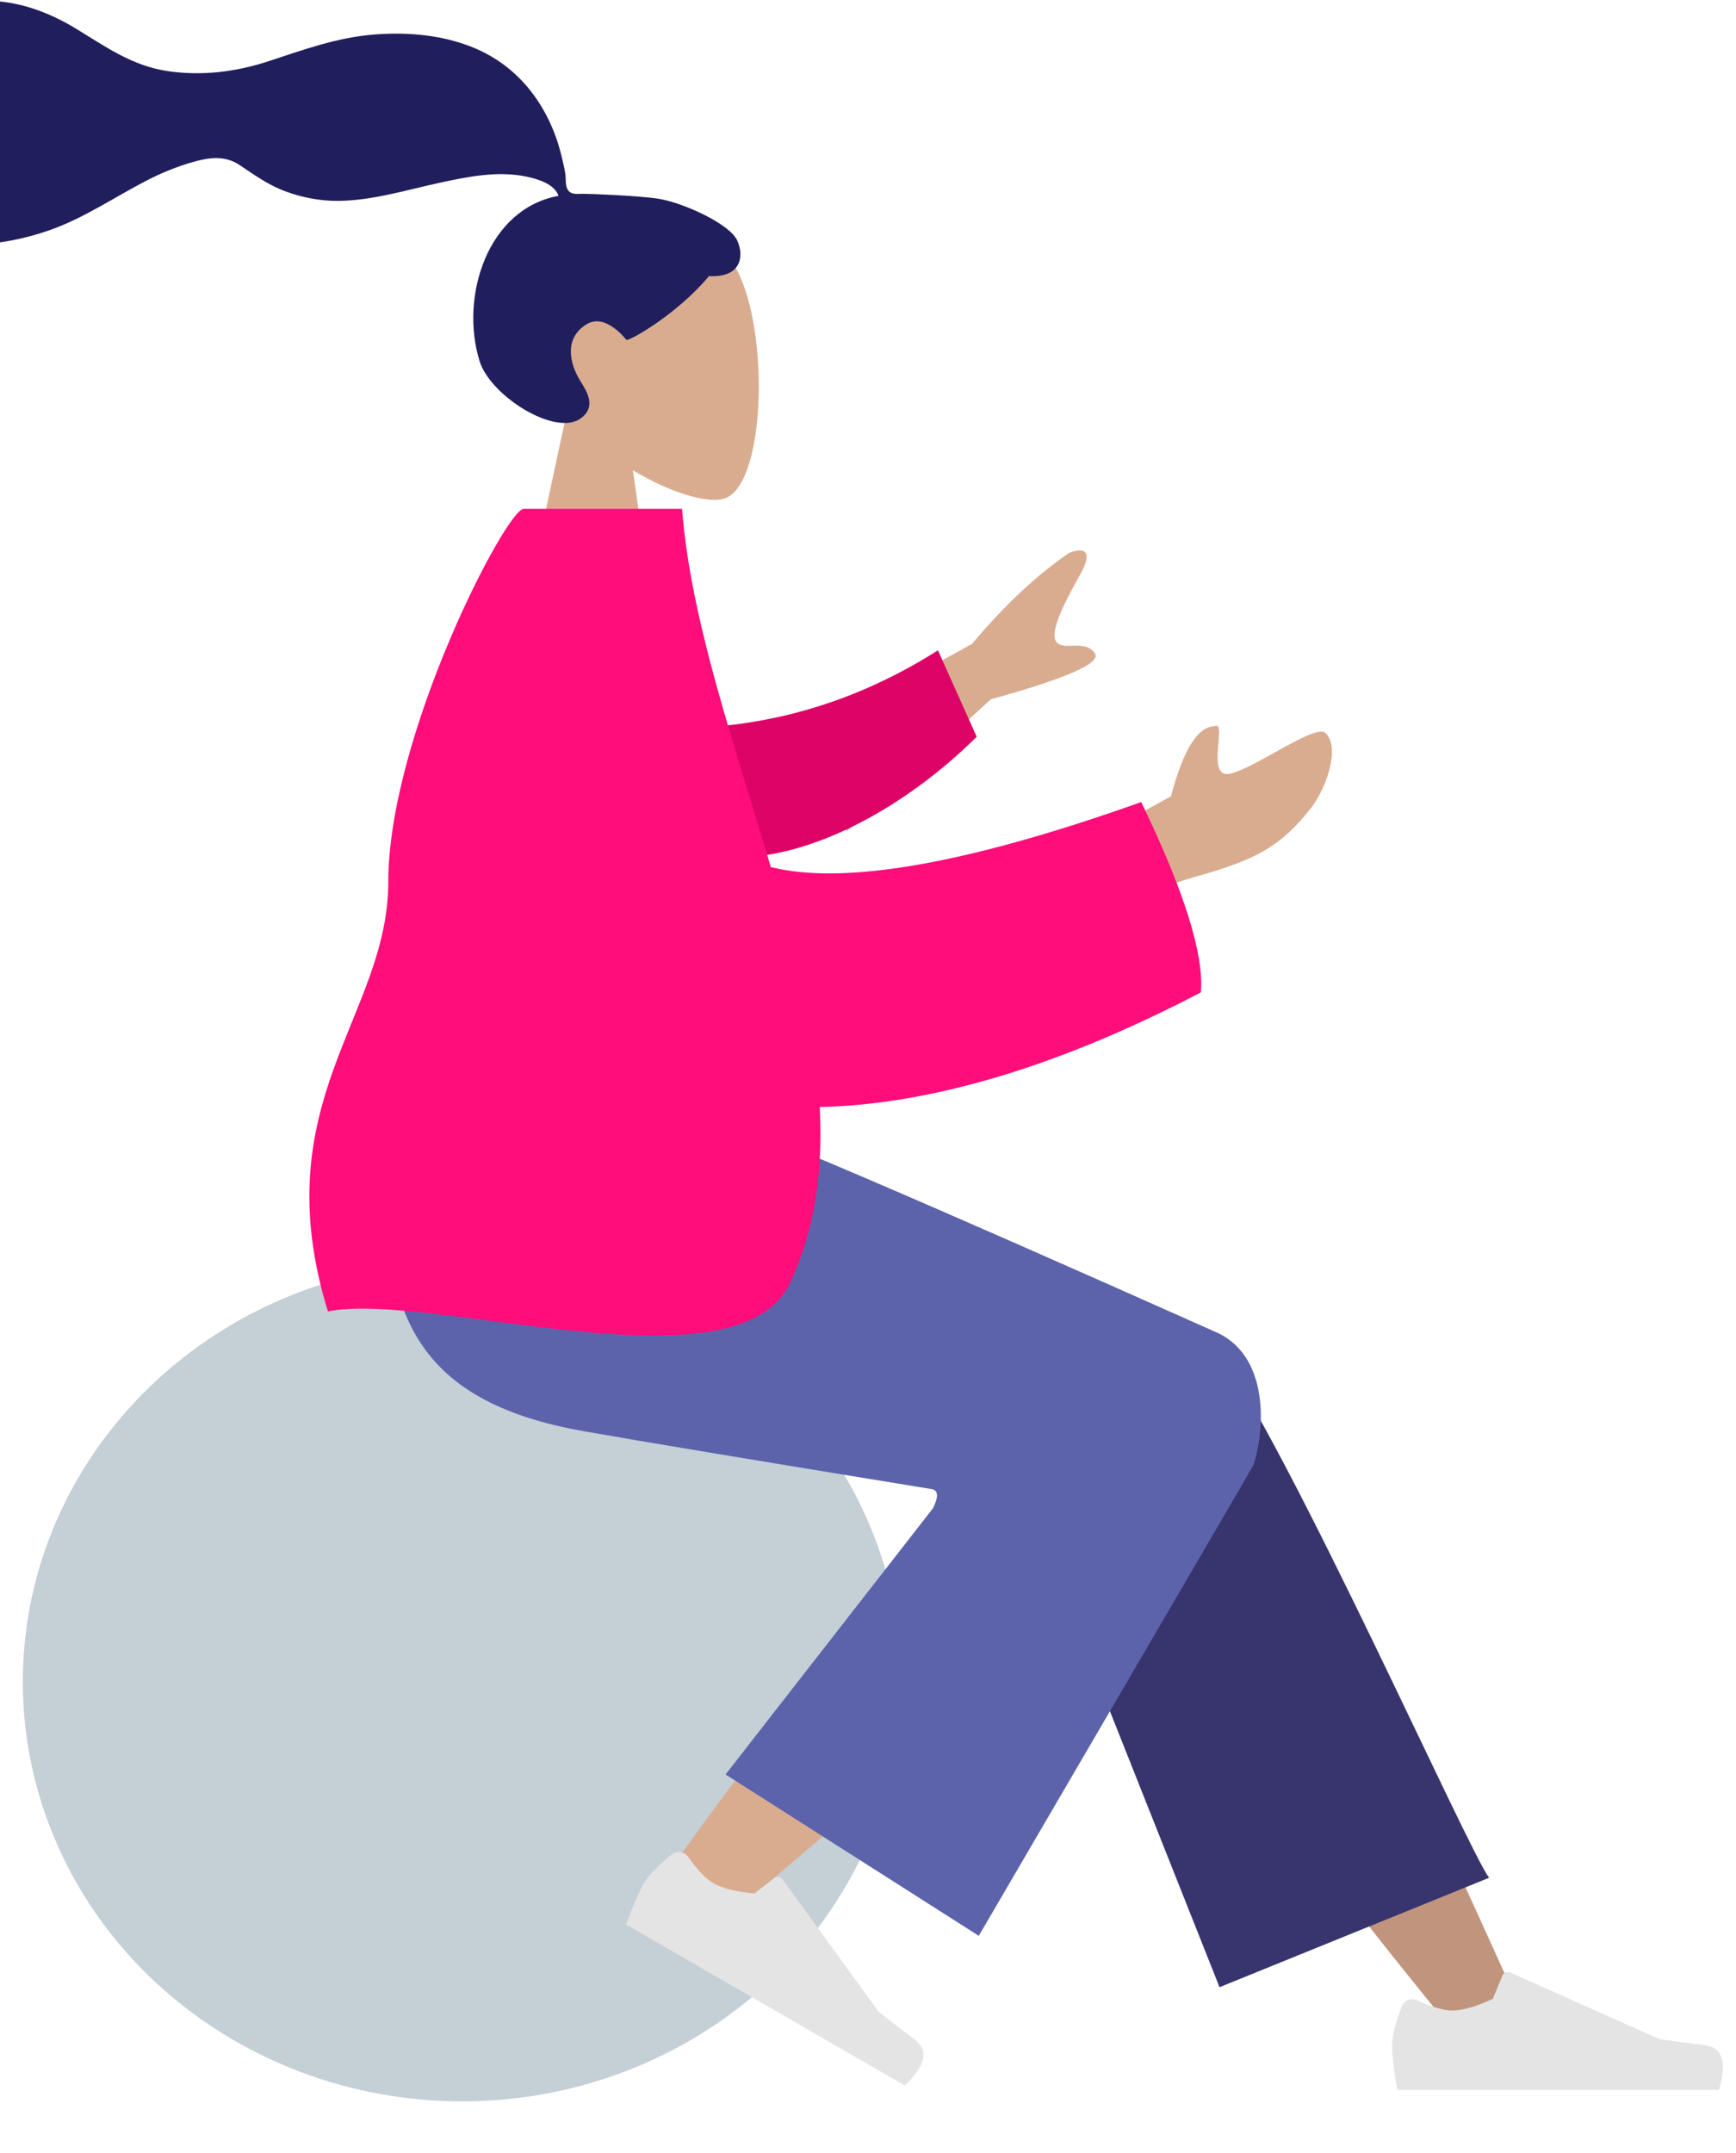
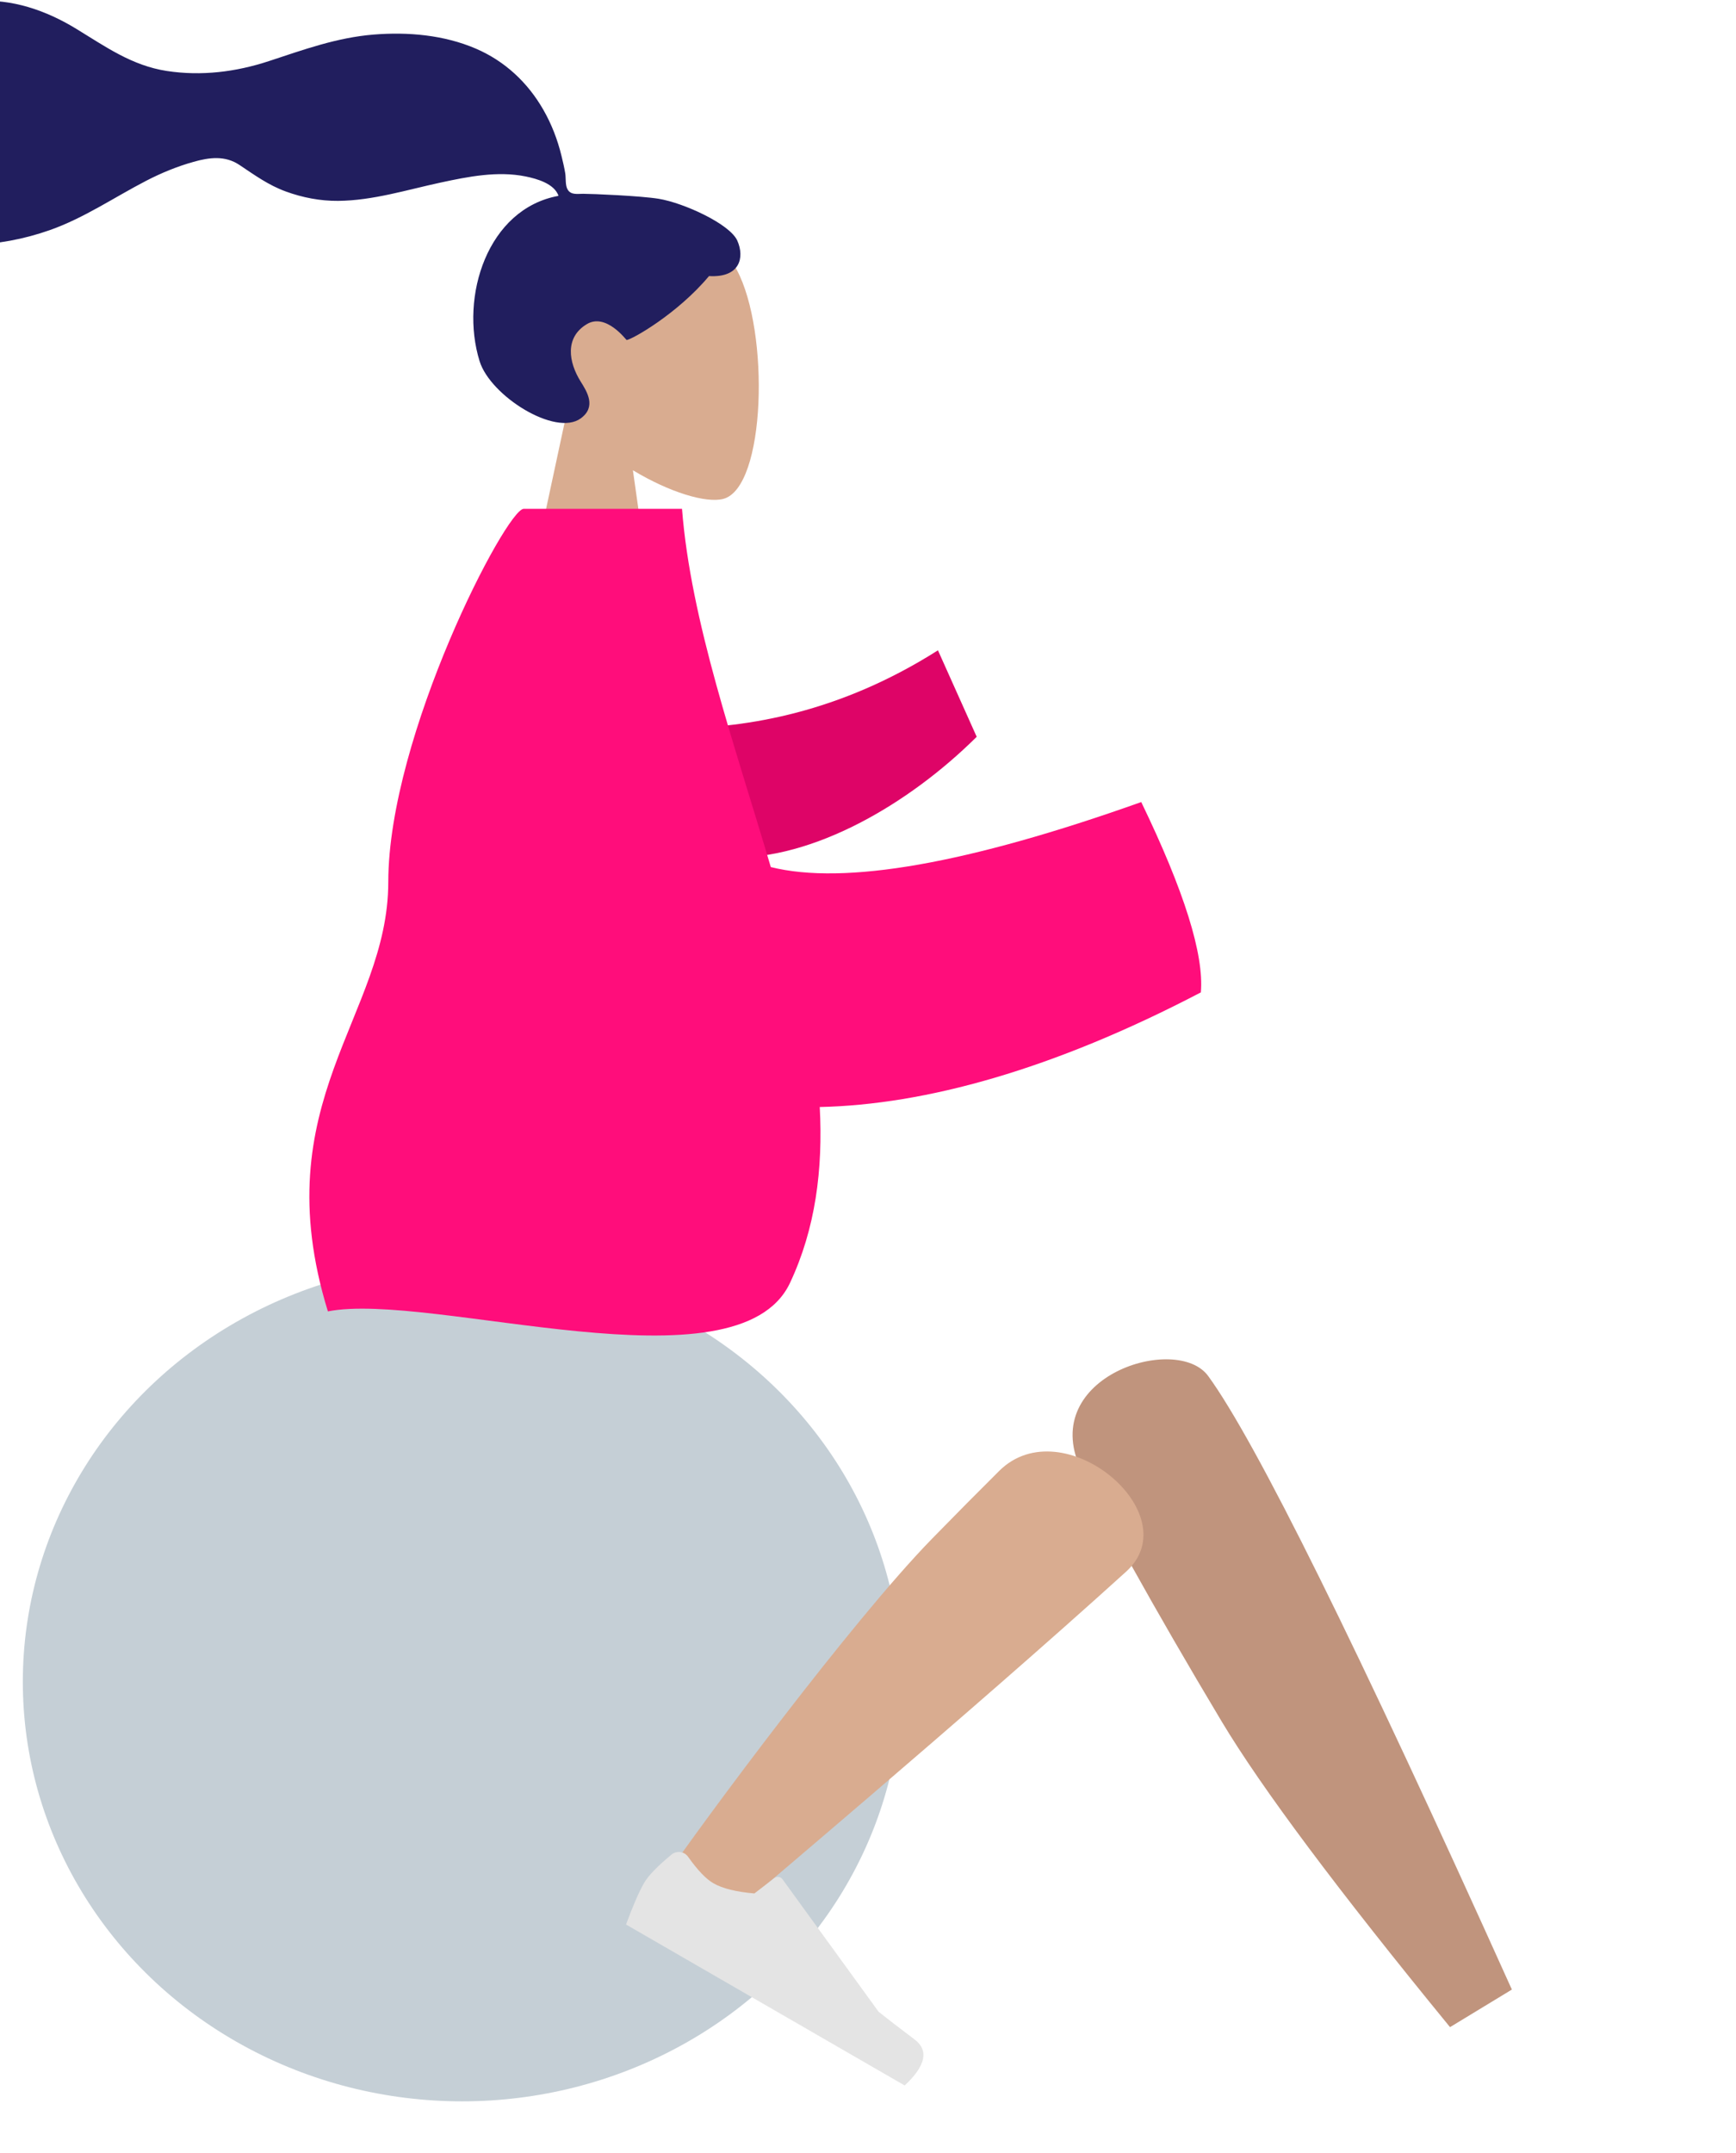
<svg xmlns="http://www.w3.org/2000/svg" width="142px" height="176px" viewBox="0 0 142 176" version="1.1">
  <title>Sitting</title>
  <desc>Created with Sketch.</desc>
  <g id="Sitting" stroke="none" stroke-width="1" fill="none" fill-rule="evenodd">
    <g id="A-Human/Sitting" transform="translate(-21, 8)">
      <g id="Head/Front/Airy" transform="translate(38.267, -4.667)">
        <g id="Head" stroke-width="1" transform="translate(25.2, 14.467)" fill="#D9AC90">
          <path d="M3.856,16.095 C1.705,13.571 0.25,10.478 0.493,7.012 C1.194,-2.975 15.096,-0.778 17.8,4.263 C20.504,9.303 20.183,22.089 16.688,22.99 C15.294,23.349 12.325,22.469 9.303,20.647 L11.2,34.067 L0,34.067 L3.856,16.095 Z" />
        </g>
        <path d="M36.617,12.92 C35.14,12.678 31.166,12.511 30.433,12.511 C29.964,12.511 29.457,12.618 29.179,12.188 C28.952,11.836 29.035,11.24 28.968,10.832 C28.889,10.357 28.777,9.888 28.664,9.421 C28.342,8.091 27.855,6.825 27.174,5.637 C25.897,3.408 24.024,1.661 21.661,0.645 C19.051,-0.477 16.098,-0.734 13.291,-0.506 C10.287,-0.262 7.567,0.729 4.731,1.662 C2.028,2.552 -0.803,2.902 -3.63,2.468 C-6.478,2.03 -8.63,0.486 -11.033,-0.979 C-13.492,-2.479 -16.303,-3.46 -19.21,-3.234 C-21.924,-3.024 -24.426,-1.903 -26.67,-0.406 C-28.77,0.994 -30.502,2.68 -31.48,5.051 C-32.533,7.602 -32.532,10.403 -30.801,12.658 C-28.293,15.926 -23.637,16.771 -19.763,16.687 C-17.522,16.638 -15.322,16.229 -13.206,15.485 C-10.385,14.493 -7.947,12.811 -5.307,11.446 C-4.069,10.806 -2.788,10.28 -1.446,9.901 C-0.144,9.534 1.139,9.365 2.318,10.152 C3.565,10.984 4.683,11.801 6.11,12.322 C7.479,12.822 8.929,13.102 10.387,13.09 C13.225,13.068 16.022,12.184 18.778,11.592 C21.025,11.109 23.43,10.628 25.721,11.092 C26.677,11.286 28.074,11.686 28.419,12.679 C22.607,13.733 20.325,20.921 21.963,26.197 C22.847,29.045 28.163,32.375 30.23,30.877 C31.54,29.929 30.745,28.684 30.23,27.862 C29.245,26.287 28.908,24.265 30.731,23.169 C32.303,22.224 33.957,24.469 33.988,24.466 C34.42,24.432 38.155,22.32 40.728,19.238 C43.266,19.388 43.651,17.715 43.045,16.346 C42.439,14.977 38.656,13.254 36.617,12.92 Z" id="hair" fill="#211E5E" />
      </g>
      <g id="Bottom/Sitting/Baggy-Pants" transform="translate(0, 82.6)">
        <g id="Objects/Seat/Ball" transform="translate(4.667, 19.6)" fill="#C5CFD6">
          <ellipse id="Ballsy-Ball" cx="54.133" cy="27.3" rx="35.933" ry="34.3" />
        </g>
        <path d="M139.608,75.133 C130.407,63.898 124.181,55.569 120.931,50.145 C115.366,40.859 110.811,32.596 109.374,29.439 C105.947,21.912 117.265,18.388 119.826,21.899 C123.704,27.212 131.984,43.933 144.667,72.061 L139.608,75.133 Z" id="LegLower" fill="#C0947D" />
-         <path d="M120.754,71.867 L103.63,28.764 C99.968,20.906 117.654,15.742 120.346,19.398 C126.456,27.7 140.979,60.449 142.8,62.923 L120.754,71.867 Z" id="LegLower" fill="#37346E" />
        <g id="Lower-Leg" stroke-width="1" transform="translate(102.747, 45.966) rotate(39) translate(-102.747, -45.966) translate(89.914, 12.366)" fill="#D9AC90">
          <path d="M2.245,64.379 C1.775,58.499 0.902,38.142 1.776,28.72 C2.027,26.013 2.291,23.395 2.557,20.939 C3.349,13.64 16.884,13.871 15.809,20.805 C13.132,38.075 8.421,62.278 8.083,64.369 C7.61,67.3 2.54,68.075 2.245,64.379 Z" id="LegLower" />
        </g>
        <g id="Accessories/Shoe/Flat-Sneaker" transform="translate(88.433, 65.333) rotate(30) translate(-88.433, -65.333) translate(74.2, 56)" fill="#E4E4E4">
          <path d="M1.25,11.854 C0.728,13.248 0.467,14.291 0.467,14.983 C0.467,15.824 0.607,17.052 0.887,18.667 C1.863,18.667 10.637,18.667 27.208,18.667 C27.892,16.405 27.497,15.185 26.024,15.004 C24.55,14.824 23.326,14.661 22.351,14.516 L10.117,9.062 C9.882,8.957 9.606,9.063 9.501,9.298 C9.499,9.302 9.498,9.306 9.496,9.311 L8.709,11.218 C7.345,11.855 6.237,12.173 5.384,12.173 C4.691,12.173 3.734,11.893 2.513,11.333 L2.513,11.333 C2.044,11.118 1.49,11.324 1.275,11.793 C1.266,11.813 1.258,11.833 1.25,11.854 Z" id="shoe" />
        </g>
        <g id="Accessories/Shoe/Flat-Sneaker" transform="translate(134.4, 61.6)" fill="#E4E4E4">
-           <path d="M1.25,11.854 C0.728,13.248 0.467,14.291 0.467,14.983 C0.467,15.824 0.607,17.052 0.887,18.667 C1.863,18.667 10.637,18.667 27.208,18.667 C27.892,16.405 27.497,15.185 26.024,15.004 C24.55,14.824 23.326,14.661 22.351,14.516 L10.117,9.062 C9.882,8.957 9.606,9.063 9.501,9.298 C9.499,9.302 9.498,9.306 9.496,9.311 L8.709,11.218 C7.345,11.855 6.237,12.173 5.384,12.173 C4.691,12.173 3.734,11.893 2.513,11.333 L2.513,11.333 C2.044,11.118 1.49,11.324 1.275,11.793 C1.266,11.813 1.258,11.833 1.25,11.854 Z" id="shoe" />
-         </g>
-         <path d="M97.277,31.155 C83.082,28.843 73.574,27.262 68.753,26.412 C55.011,23.99 51.004,16.597 53.373,0.467 L78.693,0.467 C82.043,1.434 96.043,7.417 120.692,18.415 C125.127,20.616 124.301,27.105 123.491,29.243 C123.458,29.33 115.981,42.138 101.062,67.667 L80.35,54.476 L97.316,32.709 C97.764,31.807 97.751,31.289 97.277,31.155 Z" id="Leg-and-Butt" fill="#5C63AB" />
+           </g>
      </g>
      <g id="Body/Pointing-Forward" transform="translate(10.267, 33.6)">
-         <path d="M74.031,19.927 L90.229,11.055 C92.923,7.857 95.577,5.372 98.191,3.603 C98.99,3.269 100.387,3.067 99.08,5.386 C97.774,7.705 96.504,10.203 97.169,10.917 C97.835,11.631 99.495,10.633 100.289,11.82 C100.818,12.612 97.983,13.862 91.782,15.57 L80.013,26.347 L74.031,19.927 Z M99.4,27.412 L106.515,23.503 C107.513,19.704 108.707,17.793 110.095,17.769 C111.162,17.273 109.304,22.073 111.326,21.657 C113.348,21.241 118.283,17.57 119.134,18.316 C120.392,19.418 119.27,22.803 117.948,24.487 C115.478,27.635 113.433,28.711 108.378,30.121 C105.735,30.858 102.877,32.335 99.805,34.552 L99.4,27.412 Z" id="Skin" fill="#D9AC90" />
        <path d="M66.667,16.217 C72.28,17.045 79.94,17.045 88.715,13.247 L90.74,20.726 C84.376,25.313 75.933,28.572 69.201,27.312 C63.896,26.318 62.193,19.441 66.667,16.217 Z" id="Sleeve" fill="#DE0467" transform="translate(77.419, 20.416) rotate(-9) translate(-77.419, -20.416) " />
        <path d="M73.782,29.289 C79.805,30.791 89.906,29.019 104.083,23.974 C107.6,31.25 109.226,36.436 108.96,39.535 C96.798,45.888 86.374,48.72 77.786,48.907 C78.058,54.003 77.438,58.852 75.355,63.283 C71.071,72.391 45.988,63.956 37.554,65.616 C32.273,48.464 42.484,41.493 42.493,30.518 C42.502,18.5 52.152,-1.42108547e-13 53.572,-1.42108547e-13 L66.52,-2.20467424e-14 C67.235,9.179 70.831,19.295 73.782,29.289 Z" id="Clothes" fill="#FF0D7B" />
      </g>
    </g>
  </g>
</svg>